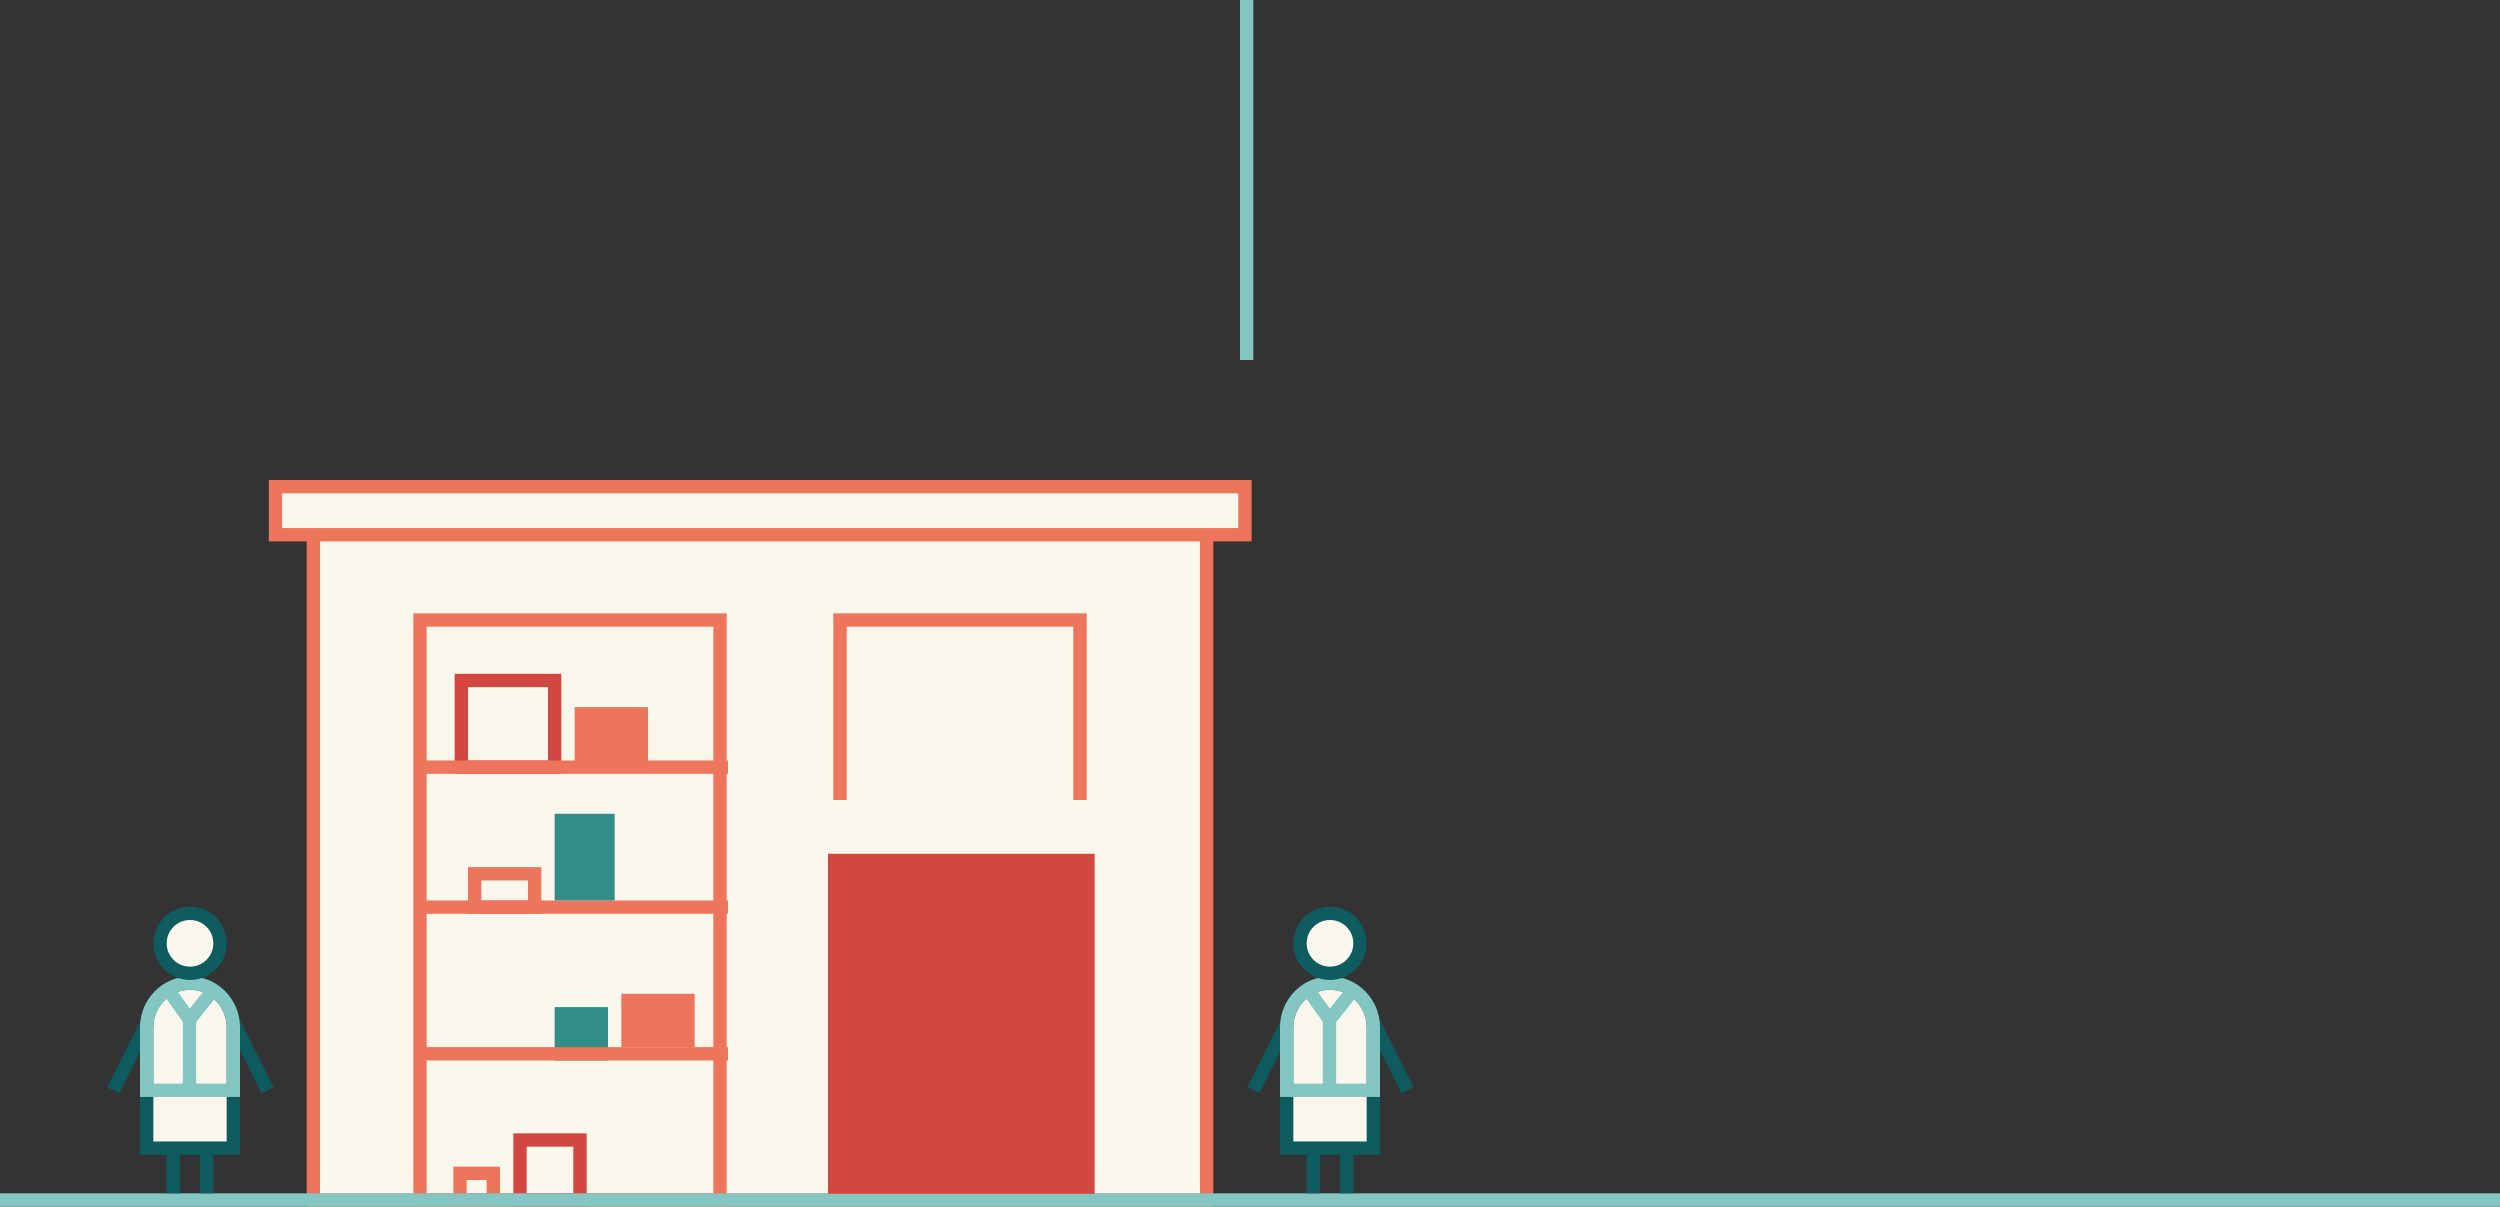
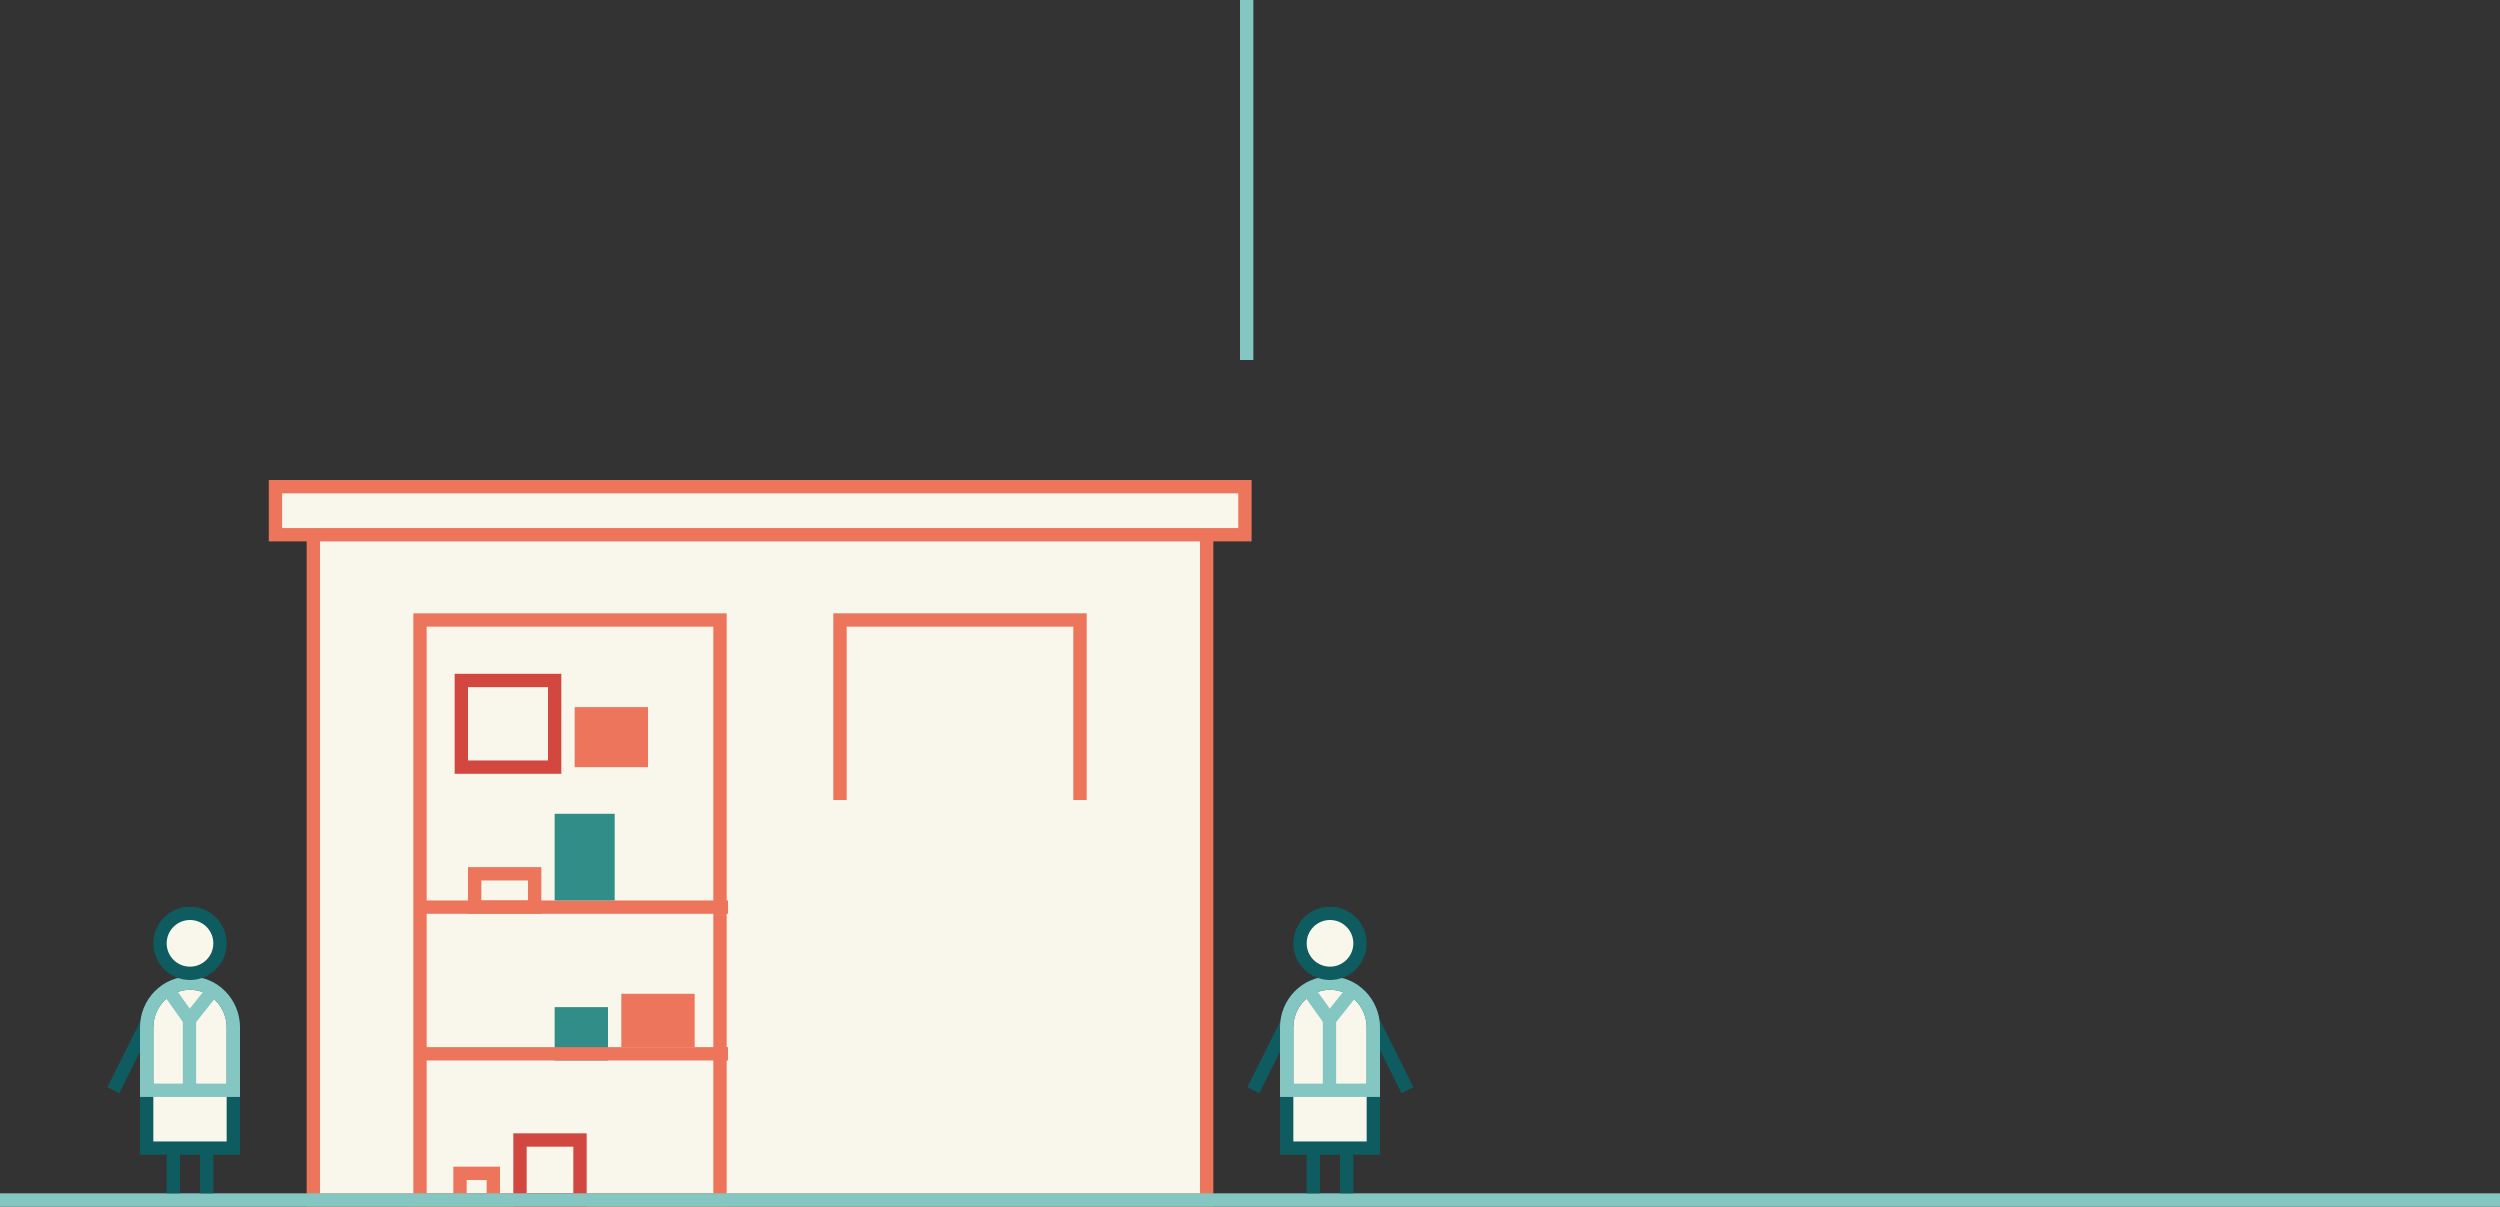
<svg xmlns="http://www.w3.org/2000/svg" width="375" height="181" viewBox="0 0 375 181" fill="none">
  <rect x="0" y="0" width="375" height="181" fill="#333333" stroke="none" />
  <path d="M187 54L187 0" stroke="#84C6C2" stroke-width="2" stroke-miterlimit="10" />
  <path d="M47 179.999L181 179.999V79.999L47 79.999V179.999Z" fill="#F9F6EC" stroke="#ED755B" stroke-width="2" stroke-linecap="square" />
  <path d="M96.199 107.069H87.199V114.069H96.199V107.069Z" fill="#ED755B" stroke="#ED755B" stroke-width="2" stroke-miterlimit="10" />
  <path d="M83.199 102.069H69.199V115.069H83.199V102.069Z" stroke="#D24740" stroke-width="2" stroke-miterlimit="10" stroke-linecap="round" />
  <path d="M90.199 152.069H84.199V158.069H90.199V152.069Z" fill="#318D88" stroke="#318D88" stroke-width="2" stroke-miterlimit="10" />
  <path d="M103.199 150.069H94.199V156.069H103.199V150.069Z" fill="#ED755B" stroke="#ED755B" stroke-width="2" stroke-miterlimit="10" />
  <path d="M108 92.999H63V179.999H108V92.999Z" stroke="#ED755B" stroke-width="2" stroke-miterlimit="10" stroke-linecap="round" />
  <path d="M63.199 135.069H62.199V137.069H63.199V135.069ZM108.199 137.069H109.199V135.069H108.199V137.069ZM63.199 137.069H108.199V135.069H63.199V137.069Z" fill="#ED755B" />
-   <path d="M63.199 114.069H62.199V116.069H63.199V114.069ZM108.199 116.069H109.199V114.069H108.199V116.069ZM63.199 116.069H108.199V114.069H63.199V116.069Z" fill="#ED755B" />
  <path d="M63.199 157.069H62.199V159.069H63.199V157.069ZM108.199 159.069H109.199V157.069H108.199V159.069ZM63.199 159.069H108.199V157.069H63.199V159.069Z" fill="#ED755B" />
  <path d="M80.199 131.069H71.199V136.069H80.199V131.069Z" stroke="#ED755B" stroke-width="2" stroke-miterlimit="10" stroke-linecap="round" />
  <path d="M84.199 134.069V123.069H91.199V134.069H84.199Z" fill="#318D88" stroke="#318D88" stroke-width="2" />
  <path d="M74 175.999H69V179.999H74V177.999V175.999Z" stroke="#ED755B" stroke-width="2" stroke-miterlimit="10" />
  <path d="M87 170.999H78V179.999H87V170.999Z" stroke="#D24740" stroke-width="2" stroke-miterlimit="10" />
  <path d="M421 179.999H-29" stroke="#84C6C2" stroke-width="2" stroke-miterlimit="10" />
  <path d="M41.318 80.21L186.738 80.21V73L41.318 73V80.21Z" fill="#F9F6EC" stroke="#ED755B" stroke-width="2" stroke-linecap="square" />
-   <path d="M124.199 179.069V128.069H164.199V179.069" fill="#D24740" />
  <path d="M197 172.999V178.999" stroke="#0E5B60" stroke-width="2" stroke-miterlimit="10" />
  <path d="M202 172.999V178.999" stroke="#0E5B60" stroke-width="2" stroke-miterlimit="10" />
  <path d="M199.505 147.468C195.911 147.468 193 150.448 193 154.128V172.218H206V154.128C206 150.448 203.089 147.468 199.495 147.468H199.505Z" fill="#F9F6EC" stroke="#0E5B60" stroke-width="2" stroke-miterlimit="10" />
  <path d="M206 153.269L211.12 163.529" stroke="#0E5B60" stroke-width="2" stroke-miterlimit="10" />
  <path d="M193.12 153.269L188 163.529" stroke="#0E5B60" stroke-width="2" stroke-miterlimit="10" />
  <path d="M196 148.159L199.423 152.959L203.24 148.159" stroke="#84C6C2" stroke-width="2" stroke-miterlimit="10" />
  <path d="M199.422 152.96V163.53" stroke="#84C6C2" stroke-width="2" stroke-miterlimit="10" />
  <path d="M199.505 147.468C195.911 147.468 193 150.448 193 154.128V163.538H206V154.128C206 150.448 203.089 147.468 199.495 147.468H199.505Z" stroke="#84C6C2" stroke-width="2" stroke-miterlimit="10" />
  <path d="M199.5 145.999C201.985 145.999 204 143.984 204 141.499C204 139.014 201.985 136.999 199.5 136.999C197.015 136.999 195 139.014 195 141.499C195 143.984 197.015 145.999 199.5 145.999Z" fill="#F9F6EC" stroke="#0E5B60" stroke-width="2" stroke-miterlimit="10" />
  <path d="M126 119.999V92.999H162V119.999" stroke="#ED755B" stroke-width="2" />
  <path d="M26 172.999V178.999" stroke="#0E5B60" stroke-width="2" stroke-miterlimit="10" />
  <path d="M31 172.999V178.999" stroke="#0E5B60" stroke-width="2" stroke-miterlimit="10" />
  <path d="M28.505 147.468C24.911 147.468 22 150.448 22 154.128V172.218H35V154.128C35 150.448 32.089 147.468 28.495 147.468H28.505Z" fill="#F9F6EC" stroke="#0E5B60" stroke-width="2" stroke-miterlimit="10" />
-   <path d="M35 153.269L40.12 163.529" stroke="#0E5B60" stroke-width="2" stroke-miterlimit="10" />
  <path d="M22.12 153.269L17 163.529" stroke="#0E5B60" stroke-width="2" stroke-miterlimit="10" />
  <path d="M25 148.159L28.423 152.959L32.24 148.159" stroke="#84C6C2" stroke-width="2" stroke-miterlimit="10" />
  <path d="M28.422 152.96V163.53" stroke="#84C6C2" stroke-width="2" stroke-miterlimit="10" />
  <path d="M28.505 147.468C24.911 147.468 22 150.448 22 154.128V163.538H35V154.128C35 150.448 32.089 147.468 28.495 147.468H28.505Z" stroke="#84C6C2" stroke-width="2" stroke-miterlimit="10" />
  <path d="M28.5 145.999C30.985 145.999 33 143.984 33 141.499C33 139.014 30.985 136.999 28.5 136.999C26.015 136.999 24 139.014 24 141.499C24 143.984 26.015 145.999 28.5 145.999Z" fill="#F9F6EC" stroke="#0E5B60" stroke-width="2" stroke-miterlimit="10" />
</svg>